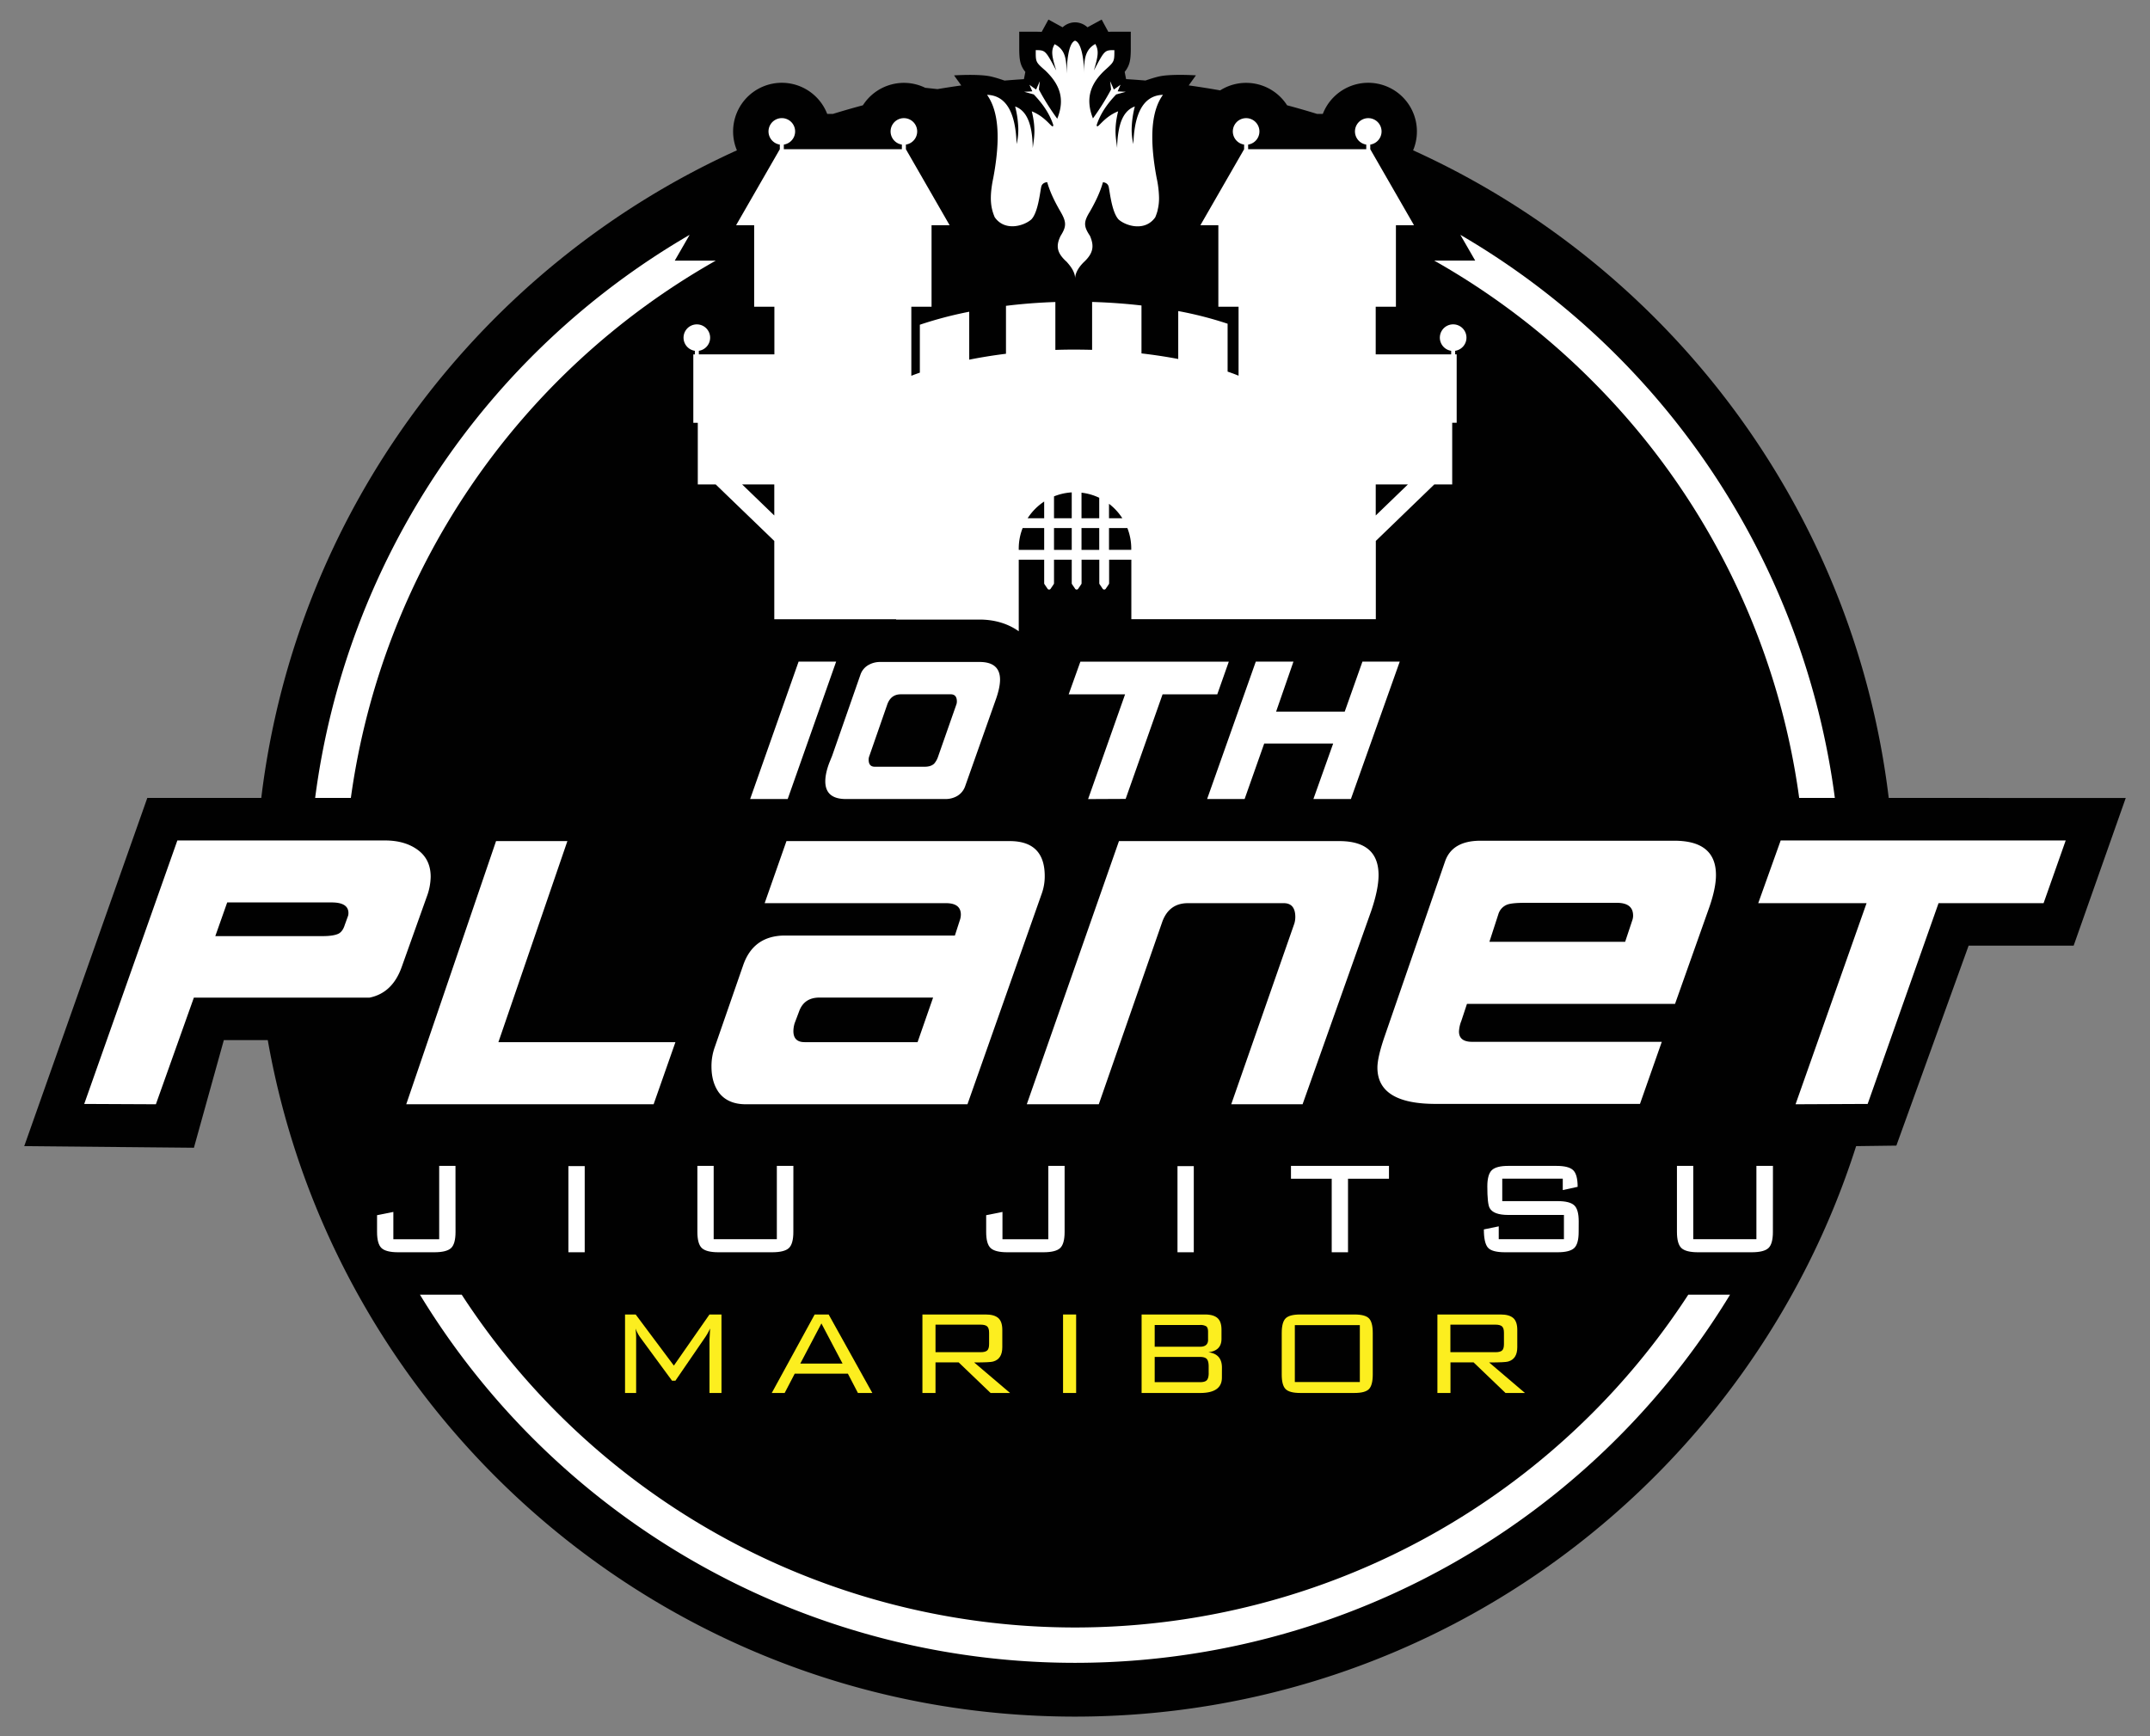
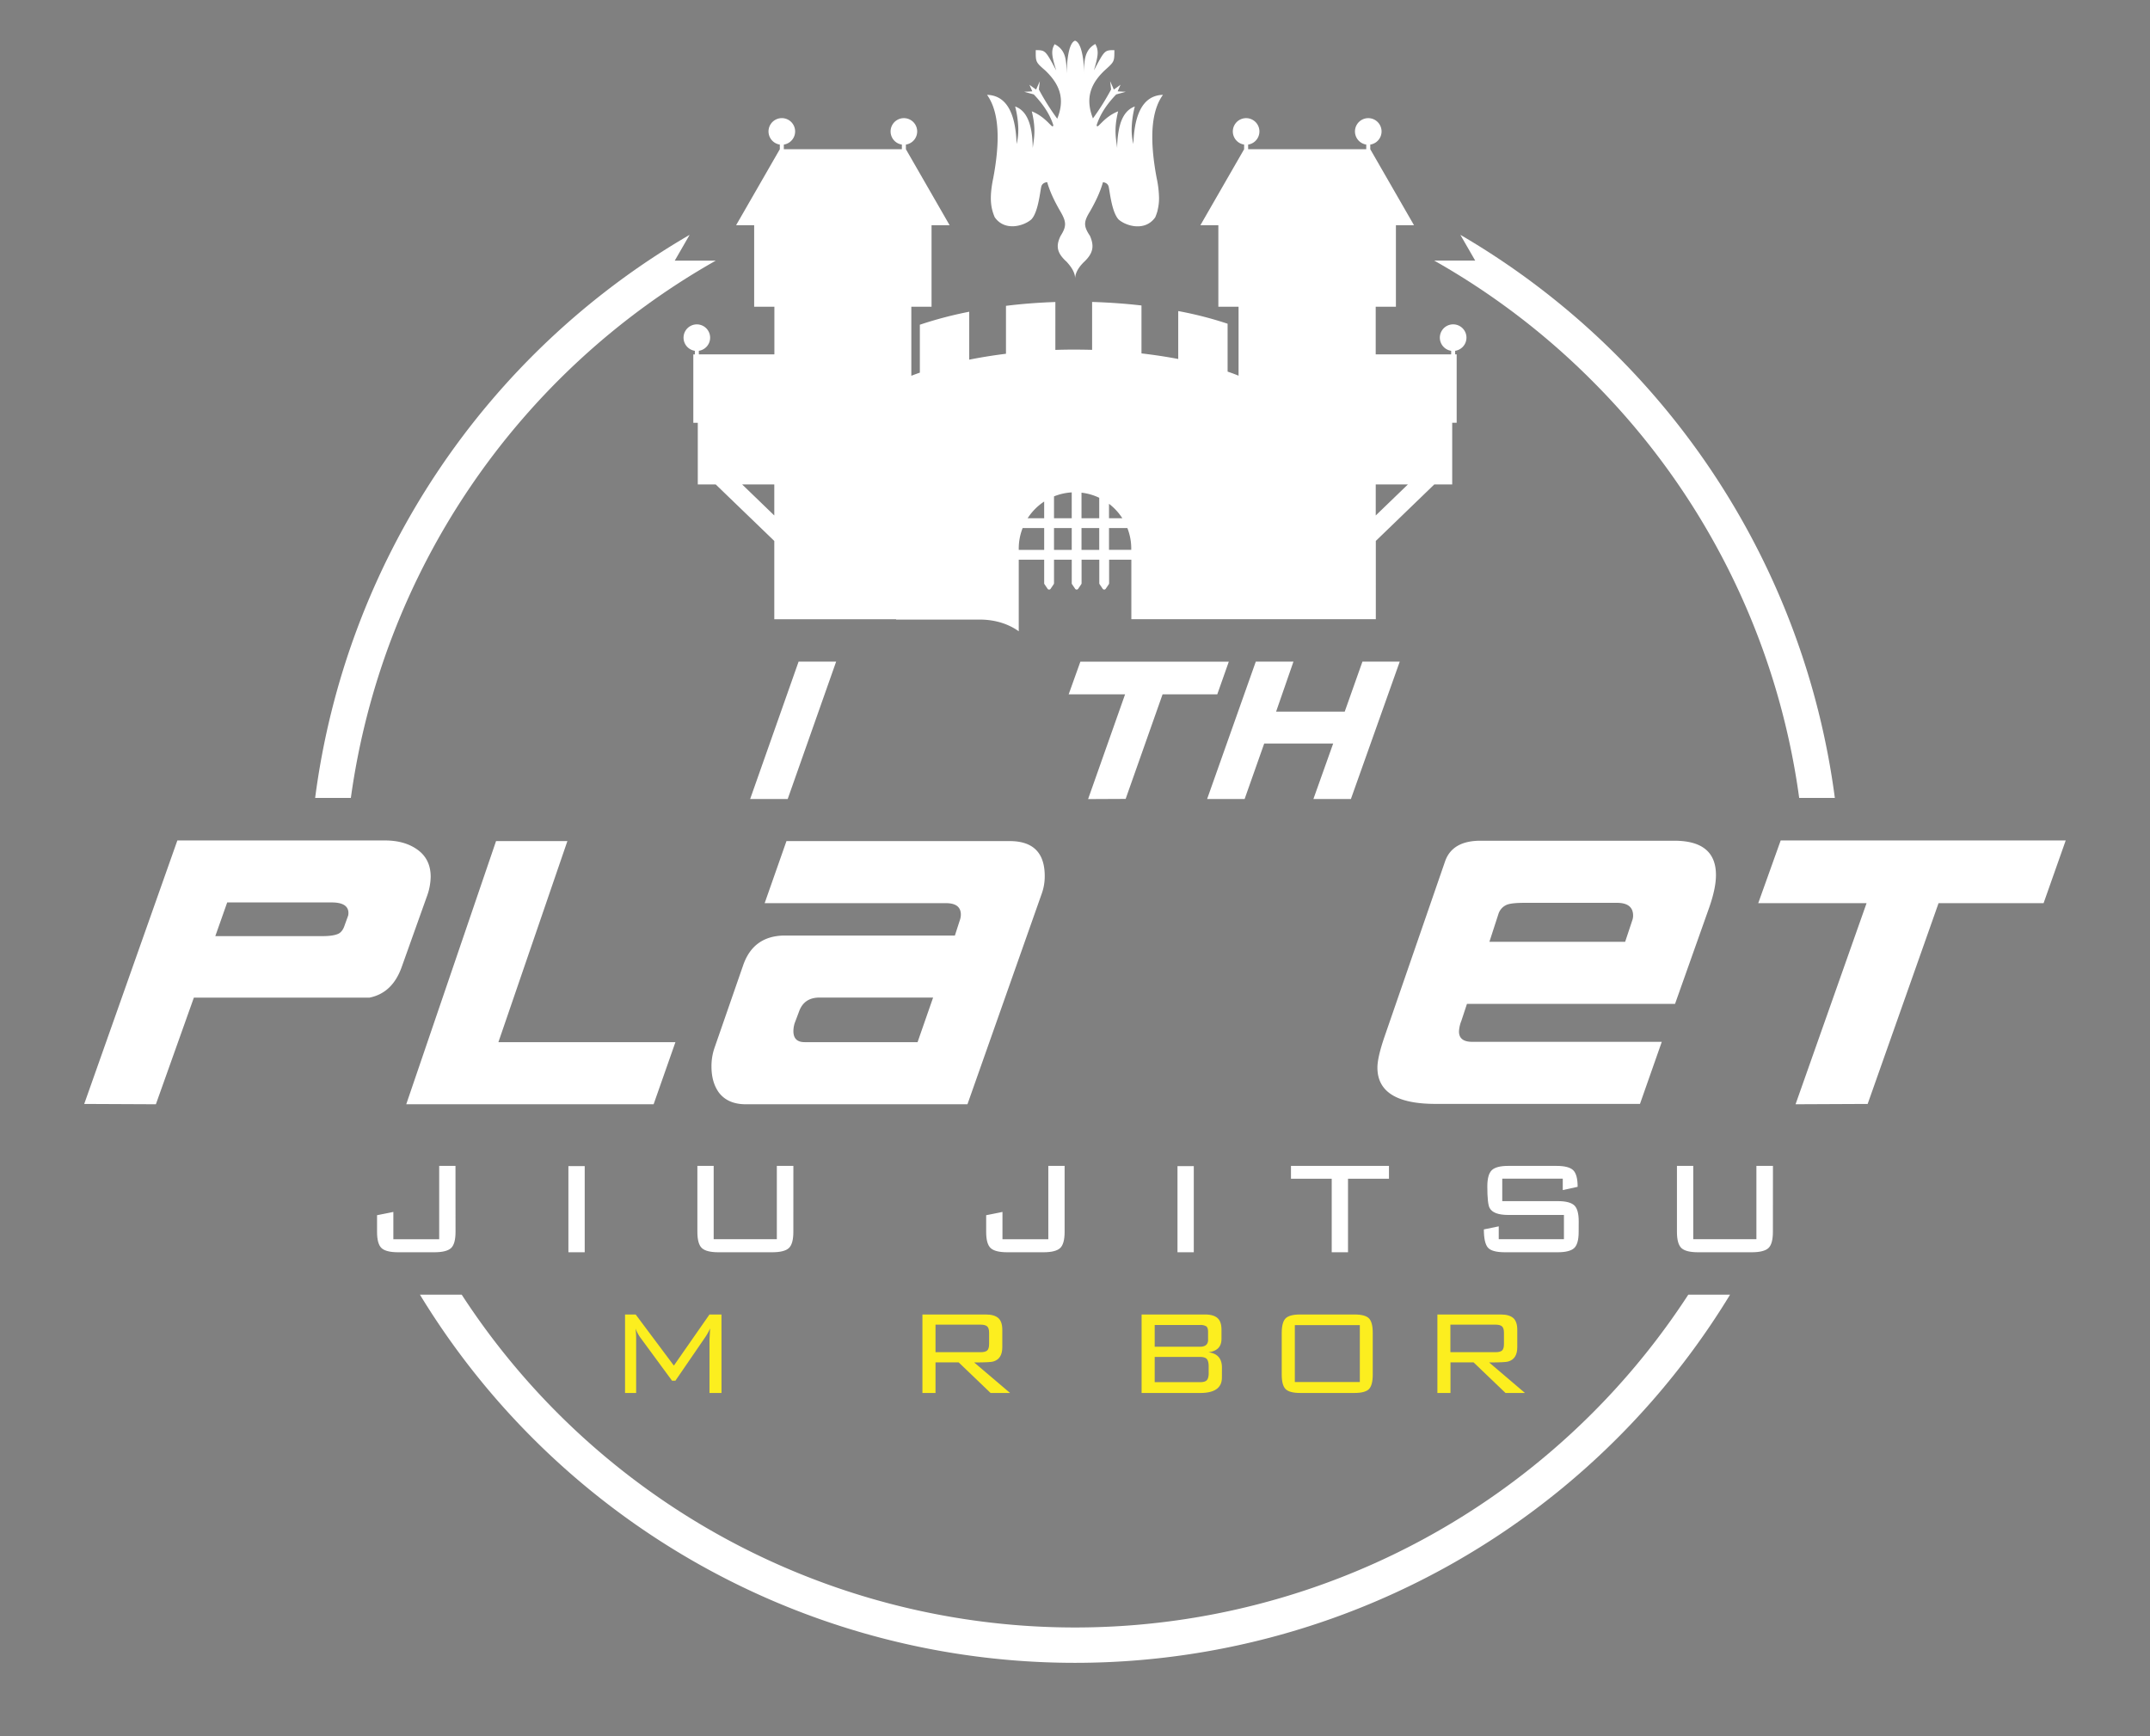
<svg xmlns="http://www.w3.org/2000/svg" id="Layer_1" data-name="Layer 1" viewBox="0 0 1819.38 1469.48">
  <rect x="0" y="0" width="1819.38" height="1469.48" fill="#808080" stroke="none" />
  <defs>
    <style>.cls-1{fill:#010101;}.cls-2{fill:#fff;}.cls-3{fill:#fcee1f;}</style>
  </defs>
  <title>10-planet-v5</title>
-   <path class="cls-1" d="M1598.29,675.37c-29.51-244.7-186.43-450.18-402.48-548.14a41.2,41.2,0,1,0-76.41-30.82h-4.86q-12.58-3.89-25.38-7.3a41.11,41.11,0,0,0-56.63-12.61q-13.23-2.35-26.62-4.22l6.12-8.51s-21.18-1.41-31.49,1c-3.73.89-7.68,2.14-11.25,3.39q-8.16-.69-16.37-1.2l-1.19-6.11h0c4.3-5.36,5.17-10.09,5.17-19.89V26.82H942.71c-1.47,0-3.09,0-4.81.15l-5.65-10.41-12,6.55a15.76,15.76,0,0,0-10.52-4.21h0a15.74,15.74,0,0,0-10.52,4.21l-12-6.55L881.48,27c-1.72-.15-3.34-.15-4.81-.15H862.5V41c0,9.8.87,14.53,5.17,19.89h0L866.46,67q-8.22.51-16.37,1.2c-3.58-1.25-7.52-2.5-11.26-3.39-10.31-2.44-31.49-1-31.49-1l6.12,8.51q-10.11,1.41-20.12,3.1L782.93,74.3a41.15,41.15,0,0,0-52.72,14.81q-12.78,3.42-25.38,7.3H700a41.2,41.2,0,1,0-76.41,30.82c-216.05,98-373,303.44-402.49,548.14H124.65L20.51,970.08l143.59,1.36,25.32-91.12h37.17c57.26,325.38,341.3,572.6,683.1,572.6,309.59,0,571.79-202.83,661-482.84l34.06-.45,61.14-169.24h88.88l44.09-125Z" />
  <path class="cls-2" d="M984.12,80.26h0q-13.67.4-19.91,14.18-4.59,10.13-5.12,27.5a51.09,51.09,0,0,1-1.4-14.47,84,84,0,0,1,2.62-17.35h0v0c-6,2.15-9.94,7.26-12.23,14.57-.14.46-.26.94-.39,1.42s-.21.71-.31,1.09a80.07,80.07,0,0,0-2,18.1c-.92-7.79-3-15.5.81-31.09-13.27,5.3-17.93,16.44-18.14,11.53,3.25-9.85,9.12-18.11,16.52-25.83,2.73-.74,5.47-1.48,8.11-2.23h0c-2.23-.09-4.56-.19-6.89-.37l.42-1,2-4.61h0l-.83.62c-1.57,1.18-3.2,2.36-4.84,3.46-1-2.32-2-4.65-3.14-7.06h0c.31,2.41.61,4.74.81,7.06a207.21,207.21,0,0,1-15.34,24.42c-6.72-17.09-1.86-29.42,9.8-40.5,8.27-7.51,8.35-7.24,8.35-17.27-8.35,0-8.25.1-17.35,17.19,4-13.19,4.08-17.09,1.21-22.39-9.56,5.2-9.47,15.23-9.47,25.17,0-10-1.85-24.7-6.78-27.59-.64-.37-1.11-.47-1.67,0-4.82,2.89-6.21,17.65-6.31,27.59-.37-10.13,0-19.87-10.2-25-2.88,5-2.88,9,1.38,22.29-9.18-17.17-9.18-17.17-17.34-17.27-.1,10.13-.1,10.13,8.07,17.27,11.73,11.23,17.12,23.49,10.1,40.78A204.74,204.74,0,0,1,879.14,75.8c.13-1.49.3-3,.49-4.5.1-.85.21-1.69.32-2.55h0c-1.11,2.41-2.13,4.74-3.15,7.06-1.92-1.3-3.84-2.69-5.67-4.08h0c.8,1.86,1.62,3.71,2.43,5.57-2.33.18-4.66.28-6.89.37h0c2.64.75,5.37,1.49,8.11,2.23,7.39,7.72,13.27,16,16.52,25.83a2.47,2.47,0,0,1-.18,1c-1,1.9-5.94-7.7-18-12.5h0c3.85,15.6,1.73,23.3.81,31.11-.2-18.21-4.15-31.4-14.89-35.21v0h0a84,84,0,0,1,2.62,17.35,51.31,51.31,0,0,1-1.4,14.5c0-.2,0-.38,0-.57-.91-27-9.32-40.68-25-41.14h0c10,14,11.45,37.44,5.28,70.33-3.66,17.46-1.93,25.82,1.21,33.25,8.51,12.26,24.72,7.44,31,1.86a13.71,13.71,0,0,0,1.54-2c3.14-5,4.75-13.4,5.76-19.4.48-2.85.82-5.16,1.11-6.32.6-2.46,2.68-3.6,5-3.81,2.46,8.6,6.51,16.75,11.13,24.7,5.2,8.93,5.38,12.64.19,20.81-3.81,7.9-3.71,14,5.19,21.92,1.67,2,7.06,7.53,7.15,14.12,0-6.31,5.39-12,7.61-14.12,8.26-7.8,8.35-14,4.92-22-5.47-8.18-5.47-11.79,0-20.62,4.58-8,8.58-16.18,11-24.77,2.25.25,4.24,1.38,4.82,3.78,1,4,2.54,21.45,8.42,27.77,5.75,5.11,19.85,9.58,28.72.85a18.7,18.7,0,0,0,2.29-2.71,44.54,44.54,0,0,0,2-5.81.14.14,0,0,1,0-.07c0-.06,0-.13,0-.2a40.9,40.9,0,0,0,1.19-11,86.43,86.43,0,0,0-2-16.17c-5-26.72-5-47.18.52-61.44A40.34,40.34,0,0,1,984.12,80.26Z" />
  <path class="cls-2" d="M361.1,759.12l-21.24,59.53q-7.83,21.81-27.12,25.72H164.06l-32.15,90.27-60.64-.28,78.81-223h175.8q16.77,0,27.67,8t10.9,22.77A50.31,50.31,0,0,1,361.1,759.12Zm-66.52,15.93a9.46,9.46,0,0,0,.28-2.23q0-8.94-14-9h-88.6l-10.06,28.51h90.56q9.78,0,14-2.23,3.36-1.95,5-7.27Z" />
  <path class="cls-2" d="M571.55,882.1l-18.44,52.54H343.77l76-222.75h60.37L421.75,882.1Z" />
  <path class="cls-2" d="M881.56,756.33,818.68,934.64H631.14q-15.37,0-22.92-10.08-6.15-8.67-6.15-21.84a47.38,47.38,0,0,1,2.8-16.52l24-69.18q8.67-25.18,35.5-25.2H808.05l4.2-13a14.75,14.75,0,0,0,.84-4.71q0-9.68-12.58-9.68H647.07l18.45-52.54H854.45q29.63,0,29.63,29.62A43.36,43.36,0,0,1,881.56,756.33Zm-91.95,88H693.47q-13.15,0-17.33,11.91l-3.64,9.65a23.76,23.76,0,0,0-1.11,6.8q0,9.38,9.5,9.37h95.58Z" />
-   <path class="cls-2" d="M1160.4,770.86l-58.13,163.78H1041.9l53.38-152.88a19.28,19.28,0,0,0,.84-5.59q0-11.73-9.78-11.74h-81.06q-16.49,0-22.08,16.77L929.82,934.64H868.89l78-222.75h186.42q33.26,0,33.26,28.79Q1166.55,752.7,1160.4,770.86Z" />
  <path class="cls-2" d="M1446.53,767.67l-29.07,82H1241.38l-4.75,14.38a27.31,27.31,0,0,0-2,9q0,8.74,11.18,8.74h160.43l-18.45,52.54h-173q-49.18,0-49.19-30.74,0-8.67,6.15-26.55l51.15-148.13q6.15-17.33,29.9-17.33h164.07q35.21,0,35.21,29Q1452.12,751.5,1446.53,767.67Zm-65.12,10.89a11.32,11.32,0,0,0,.56-3.6q0-10.8-13.7-10.81H1290q-10.07,0-14.26,1.39a12.52,12.52,0,0,0-7.82,8.31l-7.55,23.28h114.87Z" />
  <path class="cls-2" d="M1580.37,934.36l-60.93.28,60.09-170.21h-91.67l19-53.1h241.2l-18.73,53.1h-88.88l-60.09,170.21Z" />
  <path class="cls-2" d="M707.56,560l-41,116.29H634.79l41-116.29Z" />
-   <path class="cls-2" d="M843.06,591l-26.35,74.52a15.4,15.4,0,0,1-7.42,8.59,19.71,19.71,0,0,1-9.17,2.18H715.85q-17.46,0-17.46-15,0-6.69,3.35-15.57l2.47-6.12,23.87-68.4a14.83,14.83,0,0,1,7.28-8.59,19.51,19.51,0,0,1,9.31-2.33h84.27q17.32,0,17.32,15Q846.26,581.59,843.06,591Zm-33.91,5.68a7.94,7.94,0,0,0,.58-2.91q0-6.12-5.24-6.12H762.28q-8.44,0-11.5,8.74l-15.13,43.51a8.16,8.16,0,0,0-.58,3.06q0,6,5.23,6h42.21c3.49,0,6.16-.88,8-2.62a17.4,17.4,0,0,0,3.34-6Z" />
  <path class="cls-2" d="M952.5,676.18l-31.73.15,31.3-88.64H904.33l9.9-27.65h125.6l-9.75,27.65H983.79L952.5,676.33Z" />
  <path class="cls-2" d="M1184.49,560l-41.33,116.29h-31.73l16.74-47h-58.36l-16.59,47h-31.73L1062.68,560h31.87l-14.7,42.36h58.07l15-42.36Z" />
  <path class="cls-3" d="M610.55,1179H600.39v-44.8l.51-9.79a50.69,50.69,0,0,1-4,7.21l-25.36,37h-2.84l-26.39-35.92a33,33,0,0,1-4.51-8.24,63.12,63.12,0,0,1,.52,8.24V1179h-9.4v-66.43h9l32.32,43.26,30.13-43.26h10.16Z" />
-   <path class="cls-3" d="M738.18,1179H726l-8.5-16.35H672.52L664,1179H653.08l36.31-66.43h11.84ZM713,1154.14l-17.9-34-17.89,34Z" />
  <path class="cls-3" d="M854.74,1179H838.26l-27-25.88H791.65V1179H780.58v-66.43h53.56q7.22,0,10.62,3t3.41,9.91v14.81q0,9.91-7.72,12.1-2.44.78-16.09.77ZM837,1137.66V1128q0-3.87-1.61-5.34t-5.6-1.49H791.65v23.31h38.11q4,0,5.6-1.42C836.43,1142.13,837,1140.32,837,1137.66Z" />
-   <path class="cls-3" d="M910.65,1179H899.58v-66.43h11.07Z" />
  <path class="cls-3" d="M1034,1166q0,13-18.41,13H966.05v-66.43h53.57q7.2,0,10.62,3t3.41,9.91v7.73q0,10-11.07,11.33,11.45,1.41,11.45,13Zm-11.71-32.06v-6.7q0-3.6-1.61-4.69a9.52,9.52,0,0,0-5.21-1.1H977.13v18.41h38.37Q1022.31,1139.85,1022.32,1133.93Zm.51,28.07v-5.54q0-4.38-1.54-6.18t-5.79-1.8H977.13v21.37h38.37q4.25,0,5.79-1.74T1022.83,1162Z" />
  <path class="cls-3" d="M1161.66,1163.28q0,9.15-3.22,12.43t-12.23,3.28h-46q-9,0-12.3-3.28t-3.28-12.43v-35q0-9.15,3.28-12.43t12.3-3.28h46q9,0,12.23,3.28t3.22,12.43Zm-10.94,6.44v-48.15h-55v48.15Z" />
  <path class="cls-3" d="M1290.45,1179H1274l-27-25.88h-19.57V1179h-11.07v-66.43h53.56q7.22,0,10.62,3t3.41,9.91v14.81q0,9.91-7.72,12.1-2.45.78-16.1.77Zm-17.77-41.33V1128q0-3.87-1.61-5.34t-5.6-1.49h-38.11v23.31h38.11q4,0,5.6-1.42C1272.14,1142.13,1272.68,1140.32,1272.68,1137.66Z" />
  <path class="cls-2" d="M385.48,1042.65q0,10.18-3.79,13.71t-14.14,3.54H337q-10.35,0-14.14-3.54t-3.79-13.71v-14.13l13.79-2.76v23.1h38.79V986.79h13.79Z" />
  <path class="cls-2" d="M494.8,1059.9H481V987h13.8Z" />
  <path class="cls-2" d="M671.35,1042.65q0,10.18-3.8,13.71t-14.13,3.54H608.07q-10.35,0-14.14-3.54t-3.79-13.71V986.79h13.79v62.07h53.45V986.79h14Z" />
  <path class="cls-2" d="M900.9,1042.65q0,10.18-3.79,13.71T883,1059.9H852.45q-10.34,0-14.14-3.54t-3.79-13.71v-14.13l13.79-2.76v23.1h38.8V986.79H900.9Z" />
  <path class="cls-2" d="M1010.21,1059.9H996.42V987h13.79Z" />
  <path class="cls-2" d="M1175.38,997.66h-34.66v62.24h-13.79V997.66h-34.48V986.79h82.93Z" />
  <path class="cls-2" d="M1335.9,1042.65q0,10.18-3.8,13.71t-14,3.54h-44.49q-11.2,0-14.56-4t-3.37-15.34l12.59-2.59v10.86h55.17v-20.51h-47.07q-12.77,0-15.86-6-1.9-3.62-1.9-18.1,0-10.17,3.8-13.8t14-3.62h40.69q10.51,0,14.23,3.71t3.7,14l-12.58,2.76v-9.65h-51.21v19h46.9q10.17,0,14,3.54t3.8,13.7Z" />
  <path class="cls-2" d="M1500.27,1042.65q0,10.18-3.79,13.71t-14.14,3.54H1437c-6.89,0-11.61-1.18-14.13-3.54s-3.8-6.92-3.8-13.71V986.79h13.8v62.07h53.44V986.79h14Z" />
  <path class="cls-2" d="M588,297v3H586.7v57.87h3.79V410h15.13l49.6,47.85v66.26H758.38l-.1.29h70.66c13,0,24.3,3.58,33.15,9.9V473.71h21.52v19.9a1.49,1.49,0,0,0,.27.87l2.6,3.85a1.56,1.56,0,0,0,2.58,0l2.6-3.85a1.57,1.57,0,0,0,.27-.87v-19.9h15v19.9a1.57,1.57,0,0,0,.27.87l2.6,3.85a1.56,1.56,0,0,0,2.58,0l2.6-3.85a1.49,1.49,0,0,0,.27-.87v-19.9h15v19.9a1.49,1.49,0,0,0,.27.87l2.6,3.85a1.56,1.56,0,0,0,2.58,0l2.6-3.85a1.56,1.56,0,0,0,.26-.87v-19.9h18.81v50.38h206.88V457.83L1213.75,410h15.14V357.79h3.78V299.92h-1.28v-3a11.26,11.26,0,1,0-3.39,0v3h-63.84v-40.3h17.1v-69h15.3l-37-64.32h0v-3.93a11.25,11.25,0,1,0-3.4,0v3.93H1056.2v-3.93a11.25,11.25,0,1,0-3.4,0v3.93h0l-37,64.32H1031v69h17.1V318s-3.15-1.39-9.27-3.47V274a313.19,313.19,0,0,0-41.78-10.72v40.56c-9.2-1.75-19.59-3.39-31.1-4.72V258.56c-12.6-1.46-26.54-2.53-41.78-3v40.56q-7.47-.21-15.35-.22-8.07,0-15.75.26V255.62c-15.15.5-29.12,1.67-41.79,3.24v40.56c-11.47,1.42-21.88,3.15-31.1,5V263.85a329.59,329.59,0,0,0-41.78,11v40.56c-4.73,1.62-7.21,2.66-7.21,2.66V259.62h17.11v-69h15.29l-37-64.32h0v-3.93a11.25,11.25,0,1,0-3.4,0v3.93h-99.9v-3.93a11.26,11.26,0,1,0-3.39,0v3.93h0l-37,64.32h15.29v69h17.11v40.3H591.38v-3a11.25,11.25,0,1,0-3.4,0Zm576.18,113h27.24l-27.24,26.29ZM938.47,426.41a48,48,0,0,1,11.26,12.21H938.47Zm0,20.52H954a47,47,0,0,1,3.29,17.31v1.15H938.47ZM915.2,417a47,47,0,0,1,15,4.32v17.32h-15Zm0,29.95h15v18.46h-15Zm-23.27-26.82a47.23,47.23,0,0,1,15-3.38v21.89h-15Zm0,26.82h15v18.46h-15Zm-8.32-22.44v14.13h-14A48.12,48.12,0,0,1,883.61,424.49Zm-21.52,39.75a47.25,47.25,0,0,1,3.29-17.31h18.23v18.46H862.09ZM655.22,410v26.29L628,410Z" />
  <path class="cls-2" d="M1347,322a616.61,616.61,0,0,1,175.51,353.36h30.18a649.77,649.77,0,0,0-316.91-476.61l12.58,21.83h-34.67A617.6,617.6,0,0,1,1347,322Z" />
  <path class="cls-2" d="M296.9,675.37A619.88,619.88,0,0,1,605.71,220.59H571l12.58-21.83a647.82,647.82,0,0,0-316.9,476.61Z" />
  <path class="cls-2" d="M1428.66,1095.81a618.93,618.93,0,0,1-1037.94,0H355.37a648.86,648.86,0,0,0,1108.64,0Z" />
</svg>